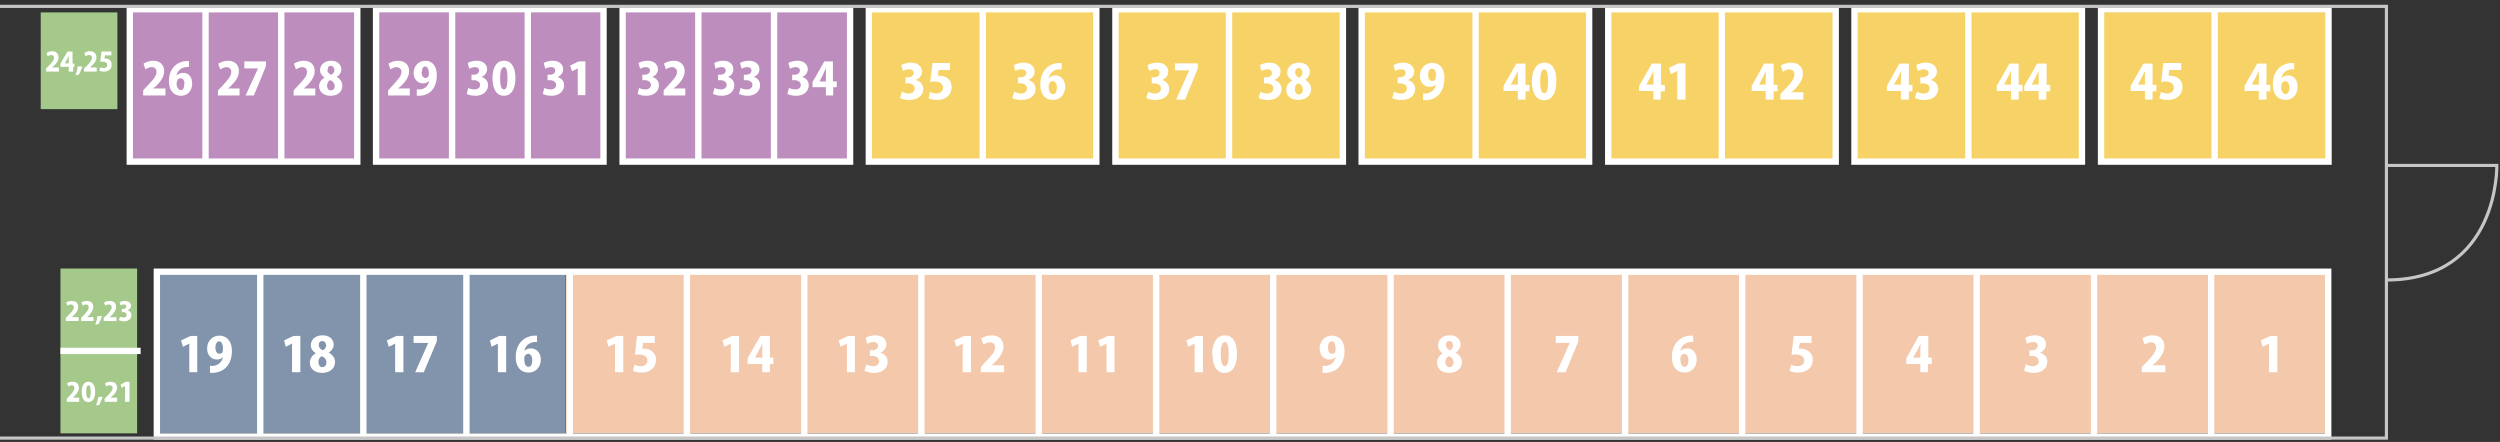
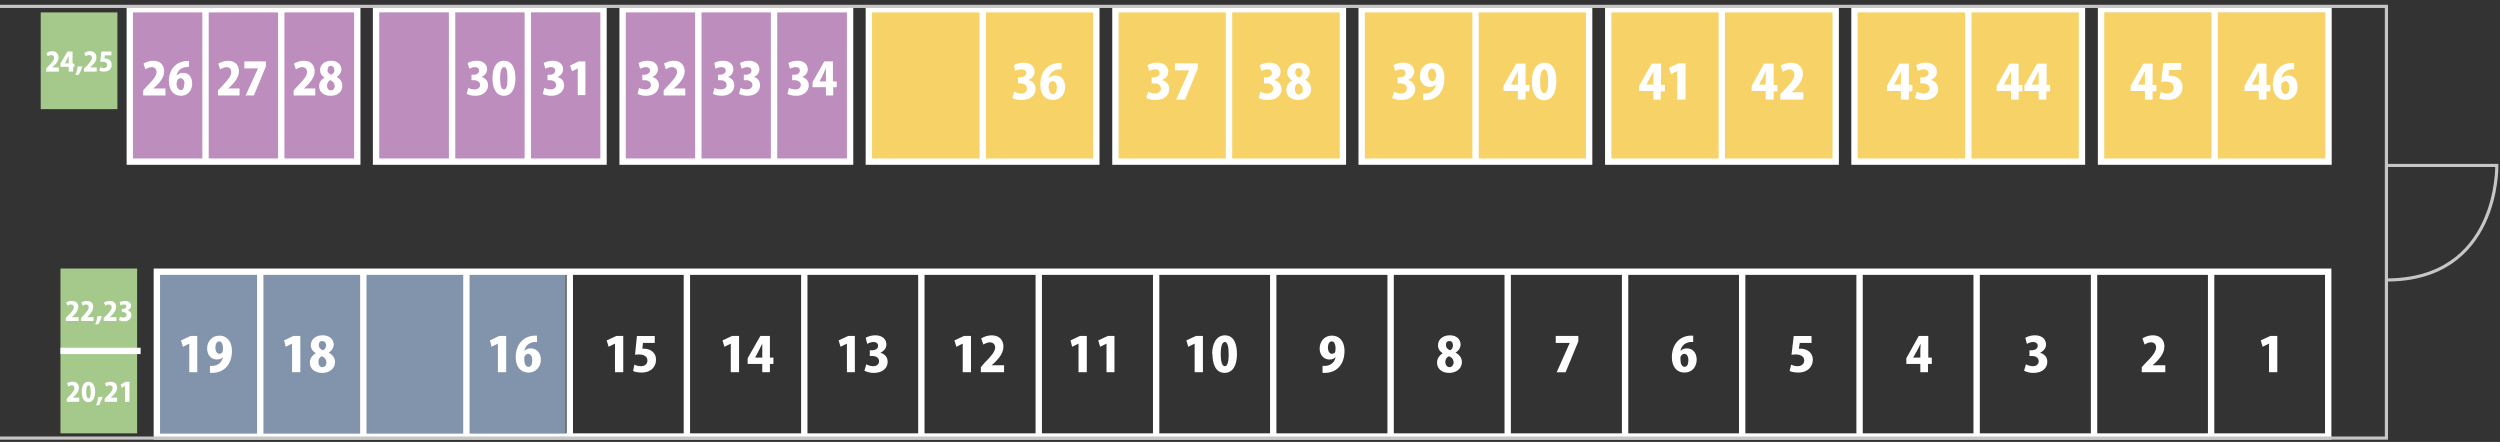
<svg xmlns="http://www.w3.org/2000/svg" xml:space="preserve" width="785.8" height="138.9">
  <rect width="100%" height="100%" fill="#333333" stroke="none" />
-   <path fill="#F3C8AB" d="M177.9 85.4H732v50.7H177.9z" />
  <path fill="#F7D367" d="M273.1 2.9h71.5v47.9h-71.5zM350.6 2.9h71.5v47.9h-71.5zM428 2.9h71.5v47.9H428zM505.5 2.9H577v47.9h-71.5zM582.9 2.9h71.5v47.9h-71.5zM660.4 3.8H732v47h-71.6z" />
  <path fill="#BD8DBE" d="M195.7 2.9h71.5v47.9h-71.5zM118.2 3.8h71.5v47h-71.5zM40.8 2.9h71.5v47.9H40.8z" />
  <path fill="#A5C98B" d="M12.8 3.9h24.1v30.4H12.8zM19 84.4h24.1v51.8H19z" />
  <path fill="#8194AC" d="M49.3 85.4h128.5v50.7H49.3z" />
  <path fill="none" stroke="#FFF" stroke-miterlimit="10" stroke-width="2" d="M49.3 85.4h682.5v51.8H49.3zM582.9 2.9h71.5v47.9h-71.5zM618.7 2.9v47.9M273.1 2.9h71.5v47.9h-71.5zM308.9 2.9v47.9M195.7 2.9h71.5v47.9h-71.5zM243.3 2.9v47.9M219.5 2.9v47.9M118.2 2.9h71.5v47.9h-71.5zM165.9 2.9v47.9M142.1 2.9v47.9M40.8 2.9h71.5v47.9H40.8zM88.4 2.9v47.9M64.6 2.9v47.9M505.5 2.9H577v47.9h-71.5zM541.2 2.9v47.9M428 2.9h71.5v47.9H428zM463.8 2.9v47.9M350.6 2.9h71.5v47.9h-71.5zM386.3 2.9v47.9M660.4 2.9h71.5v47.9h-71.5zM696.1 2.9v47.9M19 110.3h25.2M146.6 85.4v51.8M114.2 85.4v51.8M81.8 85.4v51.8M179.1 85.4v51.8M695 85.4v51.8M658.2 85.4v51.8M621.3 85.4v51.8M584.5 85.4v51.8M547.6 85.4v51.8M510.8 85.4v51.8M473.9 85.4v51.8M437.1 85.4v51.8M400.2 85.4v51.8M363.4 85.4v51.8M326.5 85.4v51.8M289.6 85.4v51.8M252.8 85.4v51.8M215.9 85.4v51.8" />
  <path fill="none" stroke="#C6C6C6" stroke-miterlimit="10" d="M0 2h750.1v135.7H0" />
  <path fill="#FFF" d="M713.2 117v-9l-2 1-.6-2 3-1.4h2.2V117h-2.6zM680.5 117h-7.3v-1.6l1.4-1.5c2-2 3.1-3.4 3.1-4.7 0-.9-.5-1.6-1.6-1.6-.8 0-1.5.4-2 .7l-.7-1.9c.7-.5 2-1 3.2-1 2.6 0 3.7 1.6 3.7 3.5 0 2-1.3 3.6-2.7 5l-1 .9h4v2.2zM641.2 110.9c1.3.3 2.3 1.3 2.3 2.8 0 2-1.6 3.5-4.3 3.5a6 6 0 0 1-3-.7l.6-2c.5.3 1.4.6 2.2.6 1.1 0 1.8-.7 1.8-1.5 0-1.2-1-1.7-2.1-1.7h-.8v-1.8h.7c.8 0 1.9-.4 1.9-1.4 0-.7-.5-1.2-1.5-1.2a4 4 0 0 0-1.9.6l-.5-1.9c.6-.4 1.8-.8 3-.8 2.3 0 3.5 1.3 3.5 2.9 0 1.1-.7 2-1.9 2.6zM606 117h-2.4v-2.6h-4.4v-1.8l3.9-7h3v6.8h1.1v2H606v2.6zm-4.6-4.6h2.2V110l.1-2-1 2-1.3 2.3zM488.9 105.6h7.2v1.7l-4 9.7h-2.8l4.1-9.2H489v-2.2zM453.5 111c-1-.5-1.5-1.5-1.5-2.4 0-2 1.6-3.2 3.7-3.2 2.3 0 3.4 1.4 3.4 3a3 3 0 0 1-1.6 2.4c1 .6 2 1.5 2 3 0 2-1.7 3.4-4 3.4-2.5 0-3.8-1.5-3.8-3.2 0-1.4.8-2.3 1.8-3zm3.4 3a2 2 0 0 0-1.5-2c-.7.3-1.1 1-1.1 1.8s.5 1.6 1.3 1.6 1.3-.7 1.3-1.5zm-2.4-5.5c0 .7.5 1.3 1.3 1.6.5-.2.9-.9.9-1.5 0-.7-.3-1.4-1.1-1.4-1 0-1.1.7-1.1 1.3zM419.8 112.2c-.4.5-1 .8-1.9.8-1.7 0-3.1-1.3-3.1-3.5 0-2.1 1.5-4 3.8-4 2.6 0 4 2 4 4.8 0 4.2-2.4 6.9-6.2 6.9h-.7V115h1.1c1.4-.2 2.7-1 3-2.8zm-2.4-3c0 1.2.5 2 1.2 2 .6 0 1-.3 1.1-.6l.1-1c0-1.3-.4-2.3-1.2-2.3-.8 0-1.2.9-1.2 2z" />
  <g fill="#FFF">
    <path d="M375.5 117v-9l-2 1-.6-2 3-1.4h2.2V117h-2.6zM381 111.3c0-3.2 1.3-5.9 4-5.9 3 0 3.8 3 3.8 5.9 0 3.7-1.4 5.9-3.9 5.9-2.9 0-3.8-3-3.8-5.9zm5.2 0c0-2.4-.4-3.8-1.2-3.8-.8 0-1.3 1.2-1.3 3.8 0 2.6.5 3.8 1.3 3.8.6 0 1.2-.7 1.2-3.8z" />
  </g>
  <g fill="#FFF">
    <path d="M339 117v-9l-2 1-.5-2 2.9-1.4h2.2V117h-2.5zM347.8 117v-9l-2 1-.6-2 3-1.4h2.1V117h-2.5z" />
  </g>
  <g fill="#FFF">
    <path d="M302.6 117v-9l-2 1-.6-2 3-1.4h2.2V117h-2.6zM315.6 117h-7.3v-1.6l1.3-1.5c2-2 3.2-3.4 3.2-4.7 0-.9-.6-1.6-1.7-1.6-.7 0-1.5.4-2 .7l-.7-1.9c.7-.5 2-1 3.3-1 2.5 0 3.7 1.6 3.7 3.5 0 2-1.3 3.6-2.7 5l-1 .9h3.9v2.2z" />
  </g>
  <g fill="#FFF">
    <path d="M266.2 117v-9l-2 1-.6-2 3-1.4h2.1V117h-2.5zM276.7 110.9c1.3.3 2.3 1.3 2.3 2.8 0 2-1.6 3.5-4.3 3.5a6 6 0 0 1-3-.7l.6-2c.5.3 1.4.6 2.2.6 1.1 0 1.8-.7 1.8-1.5 0-1.2-1-1.7-2.1-1.7h-.8v-1.8h.7c.9 0 1.9-.4 1.9-1.4 0-.7-.5-1.2-1.5-1.2a4 4 0 0 0-1.9.6l-.5-1.9c.6-.4 1.8-.8 3-.8 2.3 0 3.5 1.3 3.5 2.9 0 1.1-.7 2-1.9 2.6z" />
  </g>
  <g fill="#FFF">
    <path d="M229.7 117v-9l-2 1-.6-2 3-1.4h2.2V117h-2.6zM242 117h-2.4v-2.6H235v-1.8l4-7h3v6.8h1.1v2H242v2.6zm-4.6-4.6h2.2V108l-1 2-1.2 2.3z" />
  </g>
  <g fill="#FFF">
    <path d="M193.3 117v-9l-2 1-.6-2 3-1.4h2.2V117h-2.6zM205.8 105.6v2.2h-3.7l-.2 1.8h.5c1.8 0 3.8 1 3.8 3.5 0 2.2-1.6 4-4.5 4-1.1 0-2.2-.2-2.7-.5l.4-2c.5.3 1.3.5 2.1.5 1.1 0 2-.6 2-1.8 0-1.2-1-1.9-2.8-1.9l-1.1.1.6-5.9h5.6z" />
  </g>
  <g fill="#FFF">
-     <path d="M124.2 117v-9l-2 1-.6-2 3-1.4h2.2V117h-2.6zM130 105.6h7.3v1.7l-4.1 9.7h-2.7l4.1-9.2H130v-2.2z" />
-   </g>
+     </g>
  <g fill="#FFF">
    <path d="M91.8 117v-9l-2 1-.5-2 2.9-1.4h2.2V117h-2.6zM99.3 111c-1-.5-1.6-1.5-1.6-2.4 0-2 1.6-3.2 3.7-3.2 2.3 0 3.5 1.4 3.5 3a3 3 0 0 1-1.6 2.4c1 .6 2 1.5 2 3 0 2-1.7 3.4-4 3.4-2.6 0-3.9-1.5-3.9-3.2 0-1.4.8-2.3 1.9-3zm3.3 3a2 2 0 0 0-1.5-2c-.7.3-1 1-1 1.8s.4 1.6 1.2 1.6c.9 0 1.3-.7 1.3-1.5zm-2.4-5.5c0 .7.5 1.3 1.3 1.6.5-.2 1-.9 1-1.5 0-.7-.4-1.4-1.2-1.4-.9 0-1.1.7-1.1 1.3z" />
  </g>
  <g fill="#FFF">
    <path d="M59.5 117v-9l-2 1-.6-2 3-1.4H62V117h-2.6zM70.1 112.2c-.4.5-1 .8-2 .8-1.6 0-3-1.3-3-3.5 0-2.1 1.5-4 3.8-4 2.6 0 4 2 4 4.8 0 4.2-2.4 6.9-6.3 6.9H66V115h1.1c1.4-.2 2.6-1 3-2.8zm-2.4-3c0 1.2.5 2 1.2 2 .6 0 1-.3 1.1-.6l.1-1c0-1.3-.4-2.3-1.2-2.3-.8 0-1.2.9-1.2 2z" />
  </g>
  <path fill="#FFF" d="M528.2 110.3c.5-.5 1.2-.8 2-.8 1.8 0 3.1 1.3 3.1 3.6 0 2.1-1.4 4-3.8 4-2.6 0-4-2-4-4.8 0-3.9 2.2-6.5 5.6-6.8h1.1v2h-1c-1.9.3-2.8 1.5-3 2.8zm2.5 2.9c0-1-.4-2-1.3-2-.5 0-1 .5-1.2 1v.8c0 1.2.4 2.3 1.3 2.3s1.2-1 1.2-2.1zM569.4 105.6v2.2h-3.7l-.3 1.8h.6c1.7 0 3.8 1 3.8 3.5 0 2.2-1.7 4-4.5 4-1.2 0-2.2-.2-2.8-.5l.5-2c.5.3 1.3.5 2.1.5 1 0 2-.6 2-1.8 0-1.2-1-1.9-2.8-1.9l-1.2.1.7-5.9h5.6z" />
  <g fill="#FFF">
    <path d="M156.5 117v-9l-2 1-.5-2 2.9-1.4h2.2V117h-2.6zM164.8 110.3c.5-.5 1.2-.8 2-.8 1.8 0 3.2 1.3 3.2 3.6 0 2.1-1.5 4-3.8 4-2.7 0-4.1-2-4.1-4.8 0-3.9 2.2-6.5 5.7-6.8h1v2h-1c-1.8.3-2.8 1.5-3 2.8zm2.5 2.9c0-1-.4-2-1.3-2-.5 0-1 .5-1.2 1v.8c0 1.2.4 2.3 1.3 2.3s1.2-1 1.2-2.1z" />
  </g>
  <g fill="#FFF">
    <path d="M51.9 30H45v-1.6l1.2-1.3c1.9-2 3-3.2 3-4.5 0-.8-.5-1.5-1.5-1.5-.8 0-1.5.4-2 .7l-.6-1.8c.7-.4 1.8-.9 3-.9 2.4 0 3.5 1.5 3.5 3.3 0 1.8-1.2 3.3-2.5 4.6l-1 .8H52V30zM55.6 23.7c.5-.5 1.1-.8 2-.8 1.6 0 2.8 1.2 2.8 3.4 0 2-1.3 3.8-3.5 3.8-2.5 0-3.8-2-3.8-4.6 0-3.6 2.1-6 5.3-6.3h1V21l-.9.1a3.2 3.2 0 0 0-3 2.6h.1zm2.4 2.6c0-.8-.4-1.7-1.2-1.7-.5 0-1 .3-1.1.8l-.2.8c0 1.1.5 2.1 1.4 2.1.8 0 1-1 1-2z" />
  </g>
  <g fill="#FFF">
    <path d="M75.3 30h-6.8v-1.6l1.3-1.3c1.8-2 2.9-3.2 2.9-4.5 0-.8-.5-1.5-1.5-1.5-.7 0-1.4.4-2 .7l-.6-1.8c.7-.4 1.9-.9 3-.9 2.5 0 3.5 1.5 3.5 3.3 0 1.8-1.2 3.3-2.5 4.6l-.9.8h3.6V30zM76.8 19.3h6.8v1.5L79.8 30h-2.6l3.9-8.5h-4.3v-2.1z" />
  </g>
  <g fill="#FFF">
    <path d="M99.1 30h-6.8v-1.6l1.2-1.3c1.9-2 3-3.2 3-4.5 0-.8-.5-1.5-1.5-1.5-.7 0-1.4.4-2 .7l-.6-1.8c.7-.4 1.8-.9 3-.9 2.5 0 3.5 1.5 3.5 3.3 0 1.8-1.2 3.3-2.5 4.6l-.9.8h3.6V30zM102 24.4c-.9-.6-1.4-1.5-1.4-2.3 0-1.8 1.5-3 3.5-3s3.2 1.3 3.2 2.7c0 .8-.5 1.8-1.5 2.4a3 3 0 0 1 1.8 2.7c0 2-1.5 3.2-3.7 3.2-2.3 0-3.6-1.4-3.6-3a3 3 0 0 1 1.8-2.7zm3.2 2.7a2 2 0 0 0-1.4-1.9c-.6.3-1 1-1 1.7 0 .8.4 1.5 1.2 1.5.8 0 1.2-.6 1.2-1.3zm-2.3-5.1c0 .6.5 1.2 1.2 1.5.5-.2 1-.8 1-1.4 0-.7-.4-1.4-1.1-1.4-.9 0-1 .8-1 1.3z" />
  </g>
  <g fill="#FFF">
-     <path d="M128.9 30H122v-1.6l1.2-1.3c1.8-2 3-3.2 3-4.5 0-.8-.6-1.5-1.6-1.5-.7 0-1.4.4-1.9.7l-.6-1.8c.6-.4 1.8-.9 3-.9 2.4 0 3.5 1.5 3.5 3.3 0 1.8-1.2 3.3-2.5 4.6l-1 .8h3.7V30zM134.8 25.5c-.4.4-1 .7-1.8.7-1.6 0-3-1.2-3-3.3 0-2 1.5-3.8 3.7-3.8 2.4 0 3.6 2 3.6 4.5 0 4-2.1 6.5-5.7 6.5h-.6v-2h1c1.3-.1 2.5-.8 2.9-2.6zm-2.3-2.8c0 1 .5 1.8 1.2 1.8.5 0 .9-.3 1-.6l.1-1c0-1-.4-2-1.2-2-.7 0-1 .8-1 1.8z" />
-   </g>
+     </g>
  <g fill="#FFF">
    <path d="M151.3 24.2c1.2.3 2.1 1.2 2.1 2.6 0 1.8-1.5 3.3-4 3.3-1.2 0-2.2-.3-2.7-.6l.5-1.9c.4.3 1.2.5 2 .5 1 0 1.7-.6 1.7-1.4 0-1-1-1.5-2-1.5h-.7v-1.7h.7c.7 0 1.7-.4 1.7-1.3 0-.7-.5-1.1-1.3-1.1-.7 0-1.4.3-1.8.5l-.5-1.8a6 6 0 0 1 2.9-.7c2 0 3.2 1.2 3.2 2.7 0 1-.7 2-1.8 2.4zM154.8 24.6c0-3 1-5.5 3.6-5.5 2.8 0 3.6 2.8 3.6 5.5 0 3.4-1.3 5.5-3.6 5.5-2.7 0-3.6-2.8-3.6-5.5zm4.7 0c0-2.3-.3-3.5-1-3.5-.8 0-1.3 1-1.3 3.5 0 2.4.4 3.5 1.2 3.5.6 0 1.1-.6 1.1-3.5z" />
  </g>
  <g fill="#FFF">
    <path d="M175.2 24.2c1.2.3 2.1 1.2 2.1 2.6 0 1.8-1.5 3.3-4 3.3-1.1 0-2.2-.3-2.7-.6l.5-1.9c.4.3 1.3.5 2 .5 1.1 0 1.7-.6 1.7-1.4 0-1-1-1.5-2-1.5h-.7v-1.7h.7c.8 0 1.7-.4 1.7-1.3 0-.7-.4-1.1-1.3-1.1-.7 0-1.4.3-1.8.5l-.5-1.8a6 6 0 0 1 2.9-.7c2 0 3.2 1.2 3.2 2.7 0 1-.7 2-1.8 2.4zM181.6 30v-8.5l-1.8.9-.6-1.8 2.7-1.3h2.1v10.6h-2.4z" />
  </g>
  <g fill="#FFF">
    <path d="M205 24.2c1.2.3 2.1 1.2 2.1 2.6 0 1.8-1.5 3.3-4 3.3-1.2 0-2.2-.3-2.7-.6l.5-1.9c.4.3 1.2.5 2 .5 1 0 1.7-.6 1.7-1.4 0-1-1-1.5-2-1.5h-.7v-1.7h.6c.8 0 1.8-.4 1.8-1.3 0-.7-.5-1.1-1.3-1.1-.7 0-1.4.3-1.8.5l-.5-1.8a6 6 0 0 1 2.9-.7c2 0 3.2 1.2 3.2 2.7 0 1-.7 2-1.8 2.4zM215.4 30h-6.8v-1.6l1.2-1.3c1.8-2 3-3.2 3-4.5 0-.8-.6-1.5-1.6-1.5-.7 0-1.4.4-1.9.7l-.6-1.8c.6-.4 1.8-.9 3-.9 2.4 0 3.5 1.5 3.5 3.3 0 1.8-1.2 3.3-2.5 4.6l-1 .8h3.7V30z" />
  </g>
  <g fill="#FFF">
    <path d="M228.8 24.2c1.1.3 2 1.2 2 2.6 0 1.8-1.4 3.3-4 3.3-1.1 0-2.1-.3-2.7-.6l.5-1.9c.4.3 1.3.5 2 .5 1.1 0 1.8-.6 1.8-1.4 0-1-1-1.5-2-1.5h-.7v-1.7h.6c.8 0 1.8-.4 1.8-1.3 0-.7-.5-1.1-1.4-1.1-.7 0-1.4.3-1.8.5l-.4-1.8a6 6 0 0 1 2.8-.7c2.1 0 3.2 1.2 3.2 2.7 0 1-.6 2-1.7 2.4zM236.9 24.2c1.2.3 2 1.2 2 2.6 0 1.8-1.4 3.3-4 3.3-1 0-2.1-.3-2.6-.6l.5-1.9c.4.3 1.2.5 2 .5 1 0 1.7-.6 1.7-1.4 0-1-1-1.5-2-1.5h-.7v-1.7h.6c.8 0 1.8-.4 1.8-1.3 0-.7-.5-1.1-1.4-1.1-.6 0-1.3.3-1.7.5l-.5-1.8a6 6 0 0 1 2.8-.7c2.1 0 3.3 1.2 3.3 2.7 0 1-.7 2-1.8 2.4z" />
  </g>
  <g fill="#FFF">
    <path d="M252.1 24.2c1.2.3 2.1 1.2 2.1 2.6 0 1.8-1.5 3.3-4 3.3-1.1 0-2.2-.3-2.7-.6l.5-1.9c.4.3 1.3.5 2 .5 1.1 0 1.7-.6 1.7-1.4 0-1-1-1.5-2-1.5h-.7v-1.7h.7c.8 0 1.7-.4 1.7-1.3 0-.7-.4-1.1-1.3-1.1-.7 0-1.4.3-1.8.5l-.5-1.8a6 6 0 0 1 2.9-.7c2 0 3.2 1.2 3.2 2.7 0 1-.7 2-1.8 2.4zM261.9 30h-2.3v-2.6h-4.2v-1.6l3.7-6.5h2.7v6.3h1.2v1.8h-1.1V30zm-4.3-4.4h2v-4.2l-.9 2-1.1 2.2z" />
  </g>
  <g fill="#FFF">
-     <path d="M288 25.2c1.2.3 2.2 1.3 2.2 2.8 0 1.9-1.6 3.4-4.3 3.4a6 6 0 0 1-3-.6l.6-2c.4.3 1.3.6 2.2.6 1.1 0 1.8-.7 1.8-1.6 0-1.1-1-1.6-2.1-1.6h-.8v-1.9h.7c.8 0 1.9-.4 1.9-1.3 0-.7-.5-1.2-1.5-1.2a4 4 0 0 0-1.9.5l-.5-1.8c.6-.4 1.8-.8 3-.8 2.3 0 3.5 1.3 3.5 2.8 0 1.2-.7 2.1-1.9 2.6zM298.6 19.9V22H295l-.2 1.8h.5c1.8 0 3.8 1 3.8 3.6 0 2.2-1.6 4-4.5 4-1.1 0-2.2-.2-2.7-.5l.4-2c.5.2 1.3.5 2.1.5 1 0 2-.7 2-1.8 0-1.3-1-2-2.8-2l-1.2.2.7-6h5.6z" />
-   </g>
+     </g>
  <g fill="#FFF">
    <path d="M323.3 25.2c1.2.3 2.2 1.3 2.2 2.8 0 1.9-1.6 3.4-4.3 3.4a6 6 0 0 1-3-.6l.6-2c.5.3 1.4.6 2.2.6 1.2 0 1.8-.7 1.8-1.6 0-1.1-1-1.6-2-1.6h-.8v-1.9h.6c.9 0 2-.4 2-1.3 0-.7-.6-1.2-1.5-1.2a4 4 0 0 0-2 .5l-.4-1.8c.6-.4 1.8-.8 3-.8 2.3 0 3.5 1.3 3.5 2.8 0 1.2-.7 2.1-2 2.6zM329.7 24.6c.4-.5 1.2-.9 2-.9 1.7 0 3.1 1.3 3.1 3.6 0 2.2-1.4 4.1-3.8 4.1-2.7 0-4-2-4-4.8 0-4 2.2-6.5 5.6-6.8h1.1v2h-1c-1.9.2-2.8 1.5-3.1 2.8zm2.5 2.8c0-.9-.4-1.9-1.3-1.9-.5 0-1 .4-1.2 1l-.1.8c0 1.2.5 2.3 1.4 2.3.9 0 1.2-1.1 1.2-2.2z" />
  </g>
  <g fill="#FFF">
    <path d="M365.3 25.2c1.2.3 2.2 1.3 2.2 2.8 0 1.9-1.5 3.4-4.2 3.4a6 6 0 0 1-3-.6l.6-2c.4.3 1.3.6 2.1.6 1.2 0 1.9-.7 1.9-1.6 0-1.1-1-1.6-2.2-1.6h-.7v-1.9h.7c.8 0 1.8-.4 1.8-1.3 0-.7-.4-1.2-1.4-1.2a4 4 0 0 0-1.9.5l-.5-1.8c.6-.4 1.8-.8 3-.8 2.3 0 3.5 1.3 3.5 2.8 0 1.2-.7 2.1-1.9 2.6zM369.3 19.9h7.2v1.6l-4 9.8h-2.8l4.1-9.2h-4.5v-2.2z" />
  </g>
  <g fill="#FFF">
    <path d="M400.6 25.2c1.2.3 2.2 1.3 2.2 2.8 0 1.9-1.5 3.4-4.2 3.4a6 6 0 0 1-3-.6l.6-2c.4.3 1.3.6 2.1.6 1.2 0 1.9-.7 1.9-1.6 0-1.1-1-1.6-2.2-1.6h-.7v-1.9h.7c.8 0 1.8-.4 1.8-1.3 0-.7-.5-1.2-1.4-1.2a4 4 0 0 0-1.9.5l-.5-1.8c.6-.4 1.8-.8 3-.8 2.3 0 3.5 1.3 3.5 2.8 0 1.2-.7 2.1-1.9 2.6zM406.2 25.3c-1-.6-1.6-1.5-1.6-2.4 0-2 1.6-3.2 3.7-3.2 2.3 0 3.4 1.4 3.4 2.9a3 3 0 0 1-1.5 2.5c1 .5 1.9 1.5 1.9 2.9 0 2.1-1.7 3.4-4 3.4-2.5 0-3.8-1.4-3.8-3.1 0-1.4.8-2.4 1.9-3zm3.3 2.9a2 2 0 0 0-1.5-2c-.7.3-1 1-1 1.8 0 .9.4 1.7 1.2 1.7.9 0 1.3-.8 1.3-1.5zm-2.4-5.5c0 .8.5 1.4 1.3 1.7.5-.2 1-1 1-1.6 0-.6-.4-1.4-1.2-1.4-.9 0-1.1.8-1.1 1.3z" />
  </g>
  <g fill="#FFF">
    <path d="M442.6 25.2c1.2.3 2.2 1.3 2.2 2.8 0 1.9-1.5 3.4-4.2 3.4a6 6 0 0 1-3-.6l.6-2c.4.3 1.3.6 2.1.6 1.2 0 1.9-.7 1.9-1.6 0-1.1-1-1.6-2.2-1.6h-.7v-1.9h.7c.8 0 1.8-.4 1.8-1.3 0-.7-.4-1.2-1.4-1.2a4 4 0 0 0-1.9.5l-.5-1.8c.6-.4 1.8-.8 3-.8 2.3 0 3.5 1.3 3.5 2.8 0 1.2-.7 2.1-1.9 2.6zM451.4 26.5c-.4.4-1.1.8-2 .8-1.7 0-3.1-1.3-3.1-3.5 0-2.1 1.5-4 3.9-4 2.6 0 3.8 2 3.8 4.7 0 4.3-2.3 7-6.1 7l-.6-.1v-2h1c1.4-.2 2.7-1 3.1-2.9zm-2.5-3c0 1.2.5 2 1.3 2 .5 0 .9-.4 1-.7l.2-1c0-1.2-.4-2.2-1.3-2.2-.8 0-1.2.8-1.2 2z" />
  </g>
  <g fill="#FFF">
    <path d="M479.5 31.3h-2.4v-2.7h-4.5V27l4-7h2.9v6.7h1.2v2h-1.2v2.7zm-4.6-4.7h2.2v-4.3l-1 2-1.2 2.3zM481.5 25.6c0-3.2 1.2-5.9 4-5.9 2.9 0 3.7 3 3.7 5.8 0 3.7-1.4 6-3.8 6-3 0-3.9-3-3.9-5.9zm5.1 0c0-2.5-.4-3.8-1.2-3.8-.8 0-1.3 1.2-1.3 3.8 0 2.6.5 3.7 1.3 3.7.6 0 1.2-.6 1.2-3.7z" />
  </g>
  <g fill="#FFF">
    <path d="M522 31.3h-2.3v-2.7h-4.5V27l4-7h2.9v6.7h1.2v2H522v2.7zm-4.5-4.7h2.2v-4.3l-1 2-1.2 2.3zM527.2 31.3v-9l-2 1-.6-2 3-1.4h2.2v11.4h-2.6z" />
  </g>
  <g fill="#FFF">
    <path d="M557.5 31.3H555v-2.7h-4.4V27l3.9-7h3v6.7h1.2v2h-1.2v2.7zm-4.6-4.7h2.1v-2.3l.1-2-1 2-1.2 2.3zM566.8 31.3h-7.2v-1.7l1.3-1.4c2-2 3.1-3.4 3.1-4.8 0-.8-.5-1.6-1.6-1.6-.7 0-1.5.4-2 .8l-.7-2c.7-.4 2-.9 3.2-.9 2.6 0 3.8 1.6 3.8 3.5 0 2-1.3 3.5-2.7 5l-1 .8h3.8v2.3z" />
  </g>
  <g fill="#FFF">
    <path d="M600 31.3h-2.5v-2.7h-4.4V27l3.9-7h3v6.7h1.1v2H600v2.7zm-4.7-4.7h2.2v-2.3l.1-2-1 2-1.3 2.3zM607 25.2c1.2.3 2.2 1.3 2.2 2.8 0 1.9-1.6 3.4-4.3 3.4a6 6 0 0 1-3-.6l.6-2c.5.3 1.4.6 2.2.6 1.1 0 1.8-.7 1.8-1.6 0-1.1-1-1.6-2.1-1.6h-.8v-1.9h.7c.8 0 1.9-.4 1.9-1.3 0-.7-.5-1.2-1.5-1.2a4 4 0 0 0-1.9.5l-.5-1.8c.6-.4 1.8-.8 3-.8 2.3 0 3.5 1.3 3.5 2.8 0 1.2-.7 2.1-1.9 2.6z" />
  </g>
  <g fill="#FFF">
    <path d="M634.5 31.3h-2.4v-2.7h-4.5V27l4-7h2.9v6.7h1.2v2h-1.2v2.7zm-4.6-4.7h2.2v-4.3l-1 2-1.2 2.3zM643.2 31.3h-2.4v-2.7h-4.5V27l4-7h3v6.7h1.1v2h-1.2v2.7zm-4.6-4.7h2.2v-4.3l-1 2-1.2 2.3z" />
  </g>
  <g fill="#FFF">
    <path d="M676.6 31.3h-2.4v-2.7h-4.5V27l4-7h2.9v6.7h1.2v2h-1.2v2.7zm-4.6-4.7h2.2v-4.3l-1 2-1.2 2.3zM685.6 19.9V22h-3.8l-.2 1.8h.5c1.8 0 3.9 1 3.9 3.6 0 2.2-1.7 4-4.5 4-1.2 0-2.2-.2-2.8-.5l.5-2c.5.2 1.2.5 2 .5 1.1 0 2.1-.7 2.1-1.8 0-1.3-1-2-2.8-2l-1.2.2.7-6h5.6z" />
  </g>
  <g fill="#FFF">
    <path d="M712.4 31.3H710v-2.7h-4.5V27l4-7h2.9v6.7h1.2v2h-1.2v2.7zm-4.6-4.7h2.2v-4.3l-1 2-1.2 2.3zM717 24.6c.6-.5 1.3-.9 2.2-.9 1.7 0 3 1.3 3 3.6 0 2.2-1.4 4.1-3.8 4.1-2.6 0-4-2-4-4.8 0-4 2.2-6.5 5.6-6.8h1.1v2h-1c-1.9.2-2.8 1.5-3 2.8zm2.6 2.8c0-.9-.4-1.9-1.3-1.9-.5 0-1 .4-1.2 1l-.1.8c0 1.2.5 2.3 1.4 2.3.9 0 1.2-1.1 1.2-2.2z" />
  </g>
  <path fill="none" stroke="#C6C6C6" stroke-miterlimit="10" d="M750.1 52h34.7s.8 36-34.7 36" />
  <path fill="#FFF" d="M18.5 22.5h-4v-1l.7-.7c1.1-1.1 1.8-1.9 1.8-2.6 0-.5-.3-.9-1-.9a2 2 0 0 0-1 .4l-.4-1c.4-.3 1-.6 1.8-.6 1.4 0 2 .9 2 2 0 1-.7 1.9-1.5 2.6l-.5.5h2.1v1.3zM22.9 22.5h-1.3V21H19v-1l2.2-3.8h1.6V20h.6V21H23v1.5zm-2.5-2.6h1.2v-2.3l-.5 1-.7 1.3zM25.9 20.8c-.3 1-.7 2-1.2 2.7l-1 .1c.4-.9.6-1.8.7-2.7H26zM30.4 22.5h-4v-1l.8-.7c1-1.1 1.7-1.9 1.7-2.6 0-.5-.3-.9-.9-.9a2 2 0 0 0-1.1.4l-.4-1c.4-.3 1-.6 1.8-.6 1.4 0 2 .9 2 2 0 1-.7 1.9-1.5 2.6l-.5.5h2.1v1.3zM35 16.2v1.2h-2l-.2 1h.3c1 0 2 .5 2 2 0 1.1-.8 2.1-2.4 2.1-.6 0-1.2-.1-1.5-.3l.3-1 1.1.2c.6 0 1.1-.3 1.1-1 0-.6-.5-1-1.5-1h-.7l.4-3.2h3zM24.7 100.9h-4v-1l.7-.7c1.1-1.1 1.8-1.9 1.8-2.6 0-.5-.3-.9-1-.9a2 2 0 0 0-1 .4l-.4-1c.4-.3 1-.5 1.8-.5 1.4 0 2 .8 2 1.9 0 1-.7 1.9-1.5 2.7l-.5.5h2.1v1.2zM29.5 100.9h-4v-1l.7-.7c1-1.1 1.7-1.9 1.7-2.6 0-.5-.3-.9-.9-.9a2 2 0 0 0-1 .4l-.4-1c.3-.3 1-.5 1.7-.5 1.4 0 2 .8 2 1.9 0 1-.7 1.9-1.4 2.7l-.5.5h2v1.2zM32 99.3c-.2.9-.6 1.9-1.1 2.6l-1 .1c.4-.8.6-1.8.7-2.6l1.5-.1zM36.6 100.9h-4v-1l.8-.7c1-1.1 1.7-1.9 1.7-2.6 0-.5-.3-.9-.9-.9a2 2 0 0 0-1.1.4l-.4-1c.4-.3 1-.5 1.8-.5 1.4 0 2 .8 2 1.9 0 1-.7 1.9-1.5 2.7l-.5.5h2.1v1.2zM40 97.5c.8.2 1.3.8 1.3 1.6 0 1-.9 1.9-2.3 1.9-.7 0-1.3-.2-1.6-.4l.3-1 1.1.2c.7 0 1-.3 1-.8 0-.6-.5-.9-1.1-.9h-.4v-1h.4c.4 0 1-.2 1-.8 0-.3-.3-.6-.8-.6-.4 0-.8.2-1 .3l-.3-1c.3-.2 1-.4 1.6-.4 1.3 0 2 .7 2 1.5 0 .6-.5 1.2-1.1 1.4zM25 126.3h-4v-1l.7-.7c1-1.1 1.7-1.9 1.7-2.6 0-.5-.3-.9-.9-.9a2 2 0 0 0-1 .4l-.4-1c.3-.3 1-.5 1.7-.5 1.4 0 2 .8 2 1.9 0 1-.7 1.9-1.4 2.6l-.5.5h2v1.3zM25.7 123.2c0-1.8.6-3.2 2.1-3.2 1.6 0 2.1 1.6 2.1 3.1 0 2-.8 3.3-2.1 3.3-1.6 0-2.1-1.7-2.1-3.2zm2.8 0c0-1.4-.2-2.1-.7-2.1-.4 0-.7.6-.7 2s.3 2.1.7 2.1c.4 0 .7-.3.7-2zM32.3 124.7l-1.1 2.6-1 .1c.3-.8.6-1.8.7-2.6l1.4-.1zM36.9 126.3h-4v-1l.7-.7c1.1-1.1 1.8-1.9 1.8-2.6 0-.5-.3-.9-1-.9a2 2 0 0 0-1 .4l-.4-1c.4-.3 1-.5 1.8-.5 1.4 0 2 .8 2 1.9 0 1-.7 1.9-1.5 2.6l-.5.5h2v1.3zM39.3 126.3v-5l-1 .6-.4-1 1.6-.9h1.2v6.3h-1.4z" />
</svg>